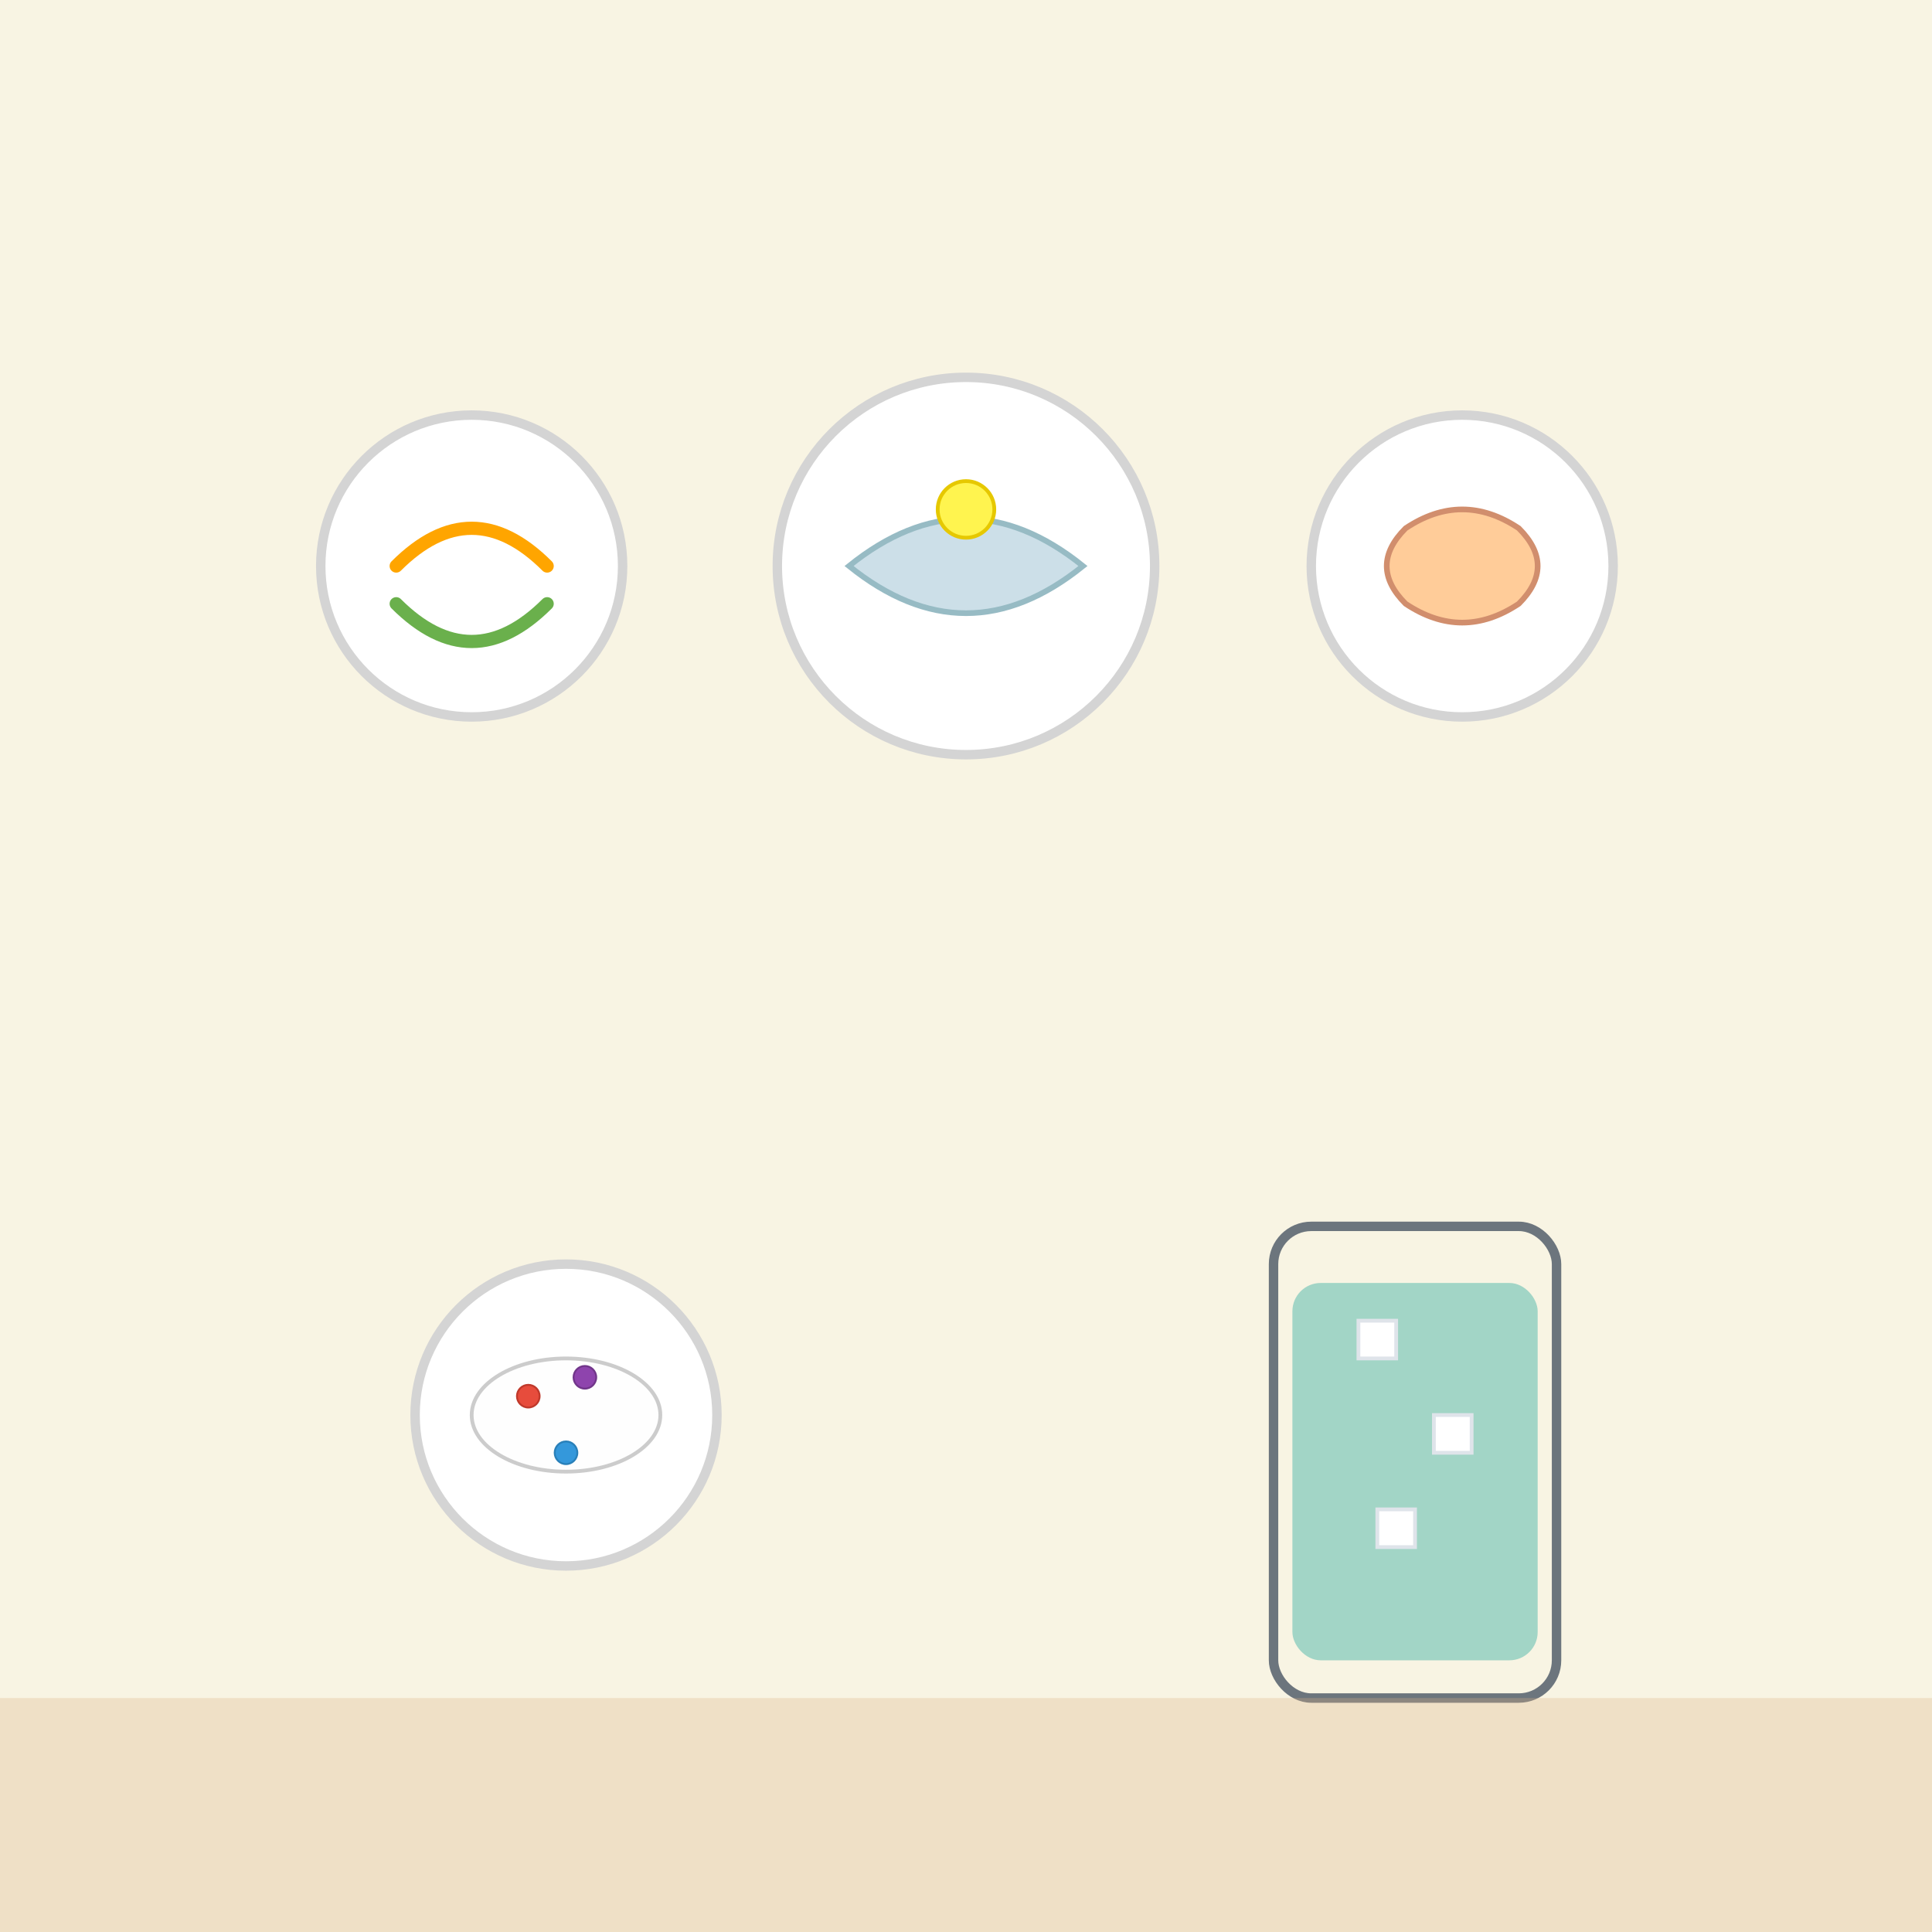
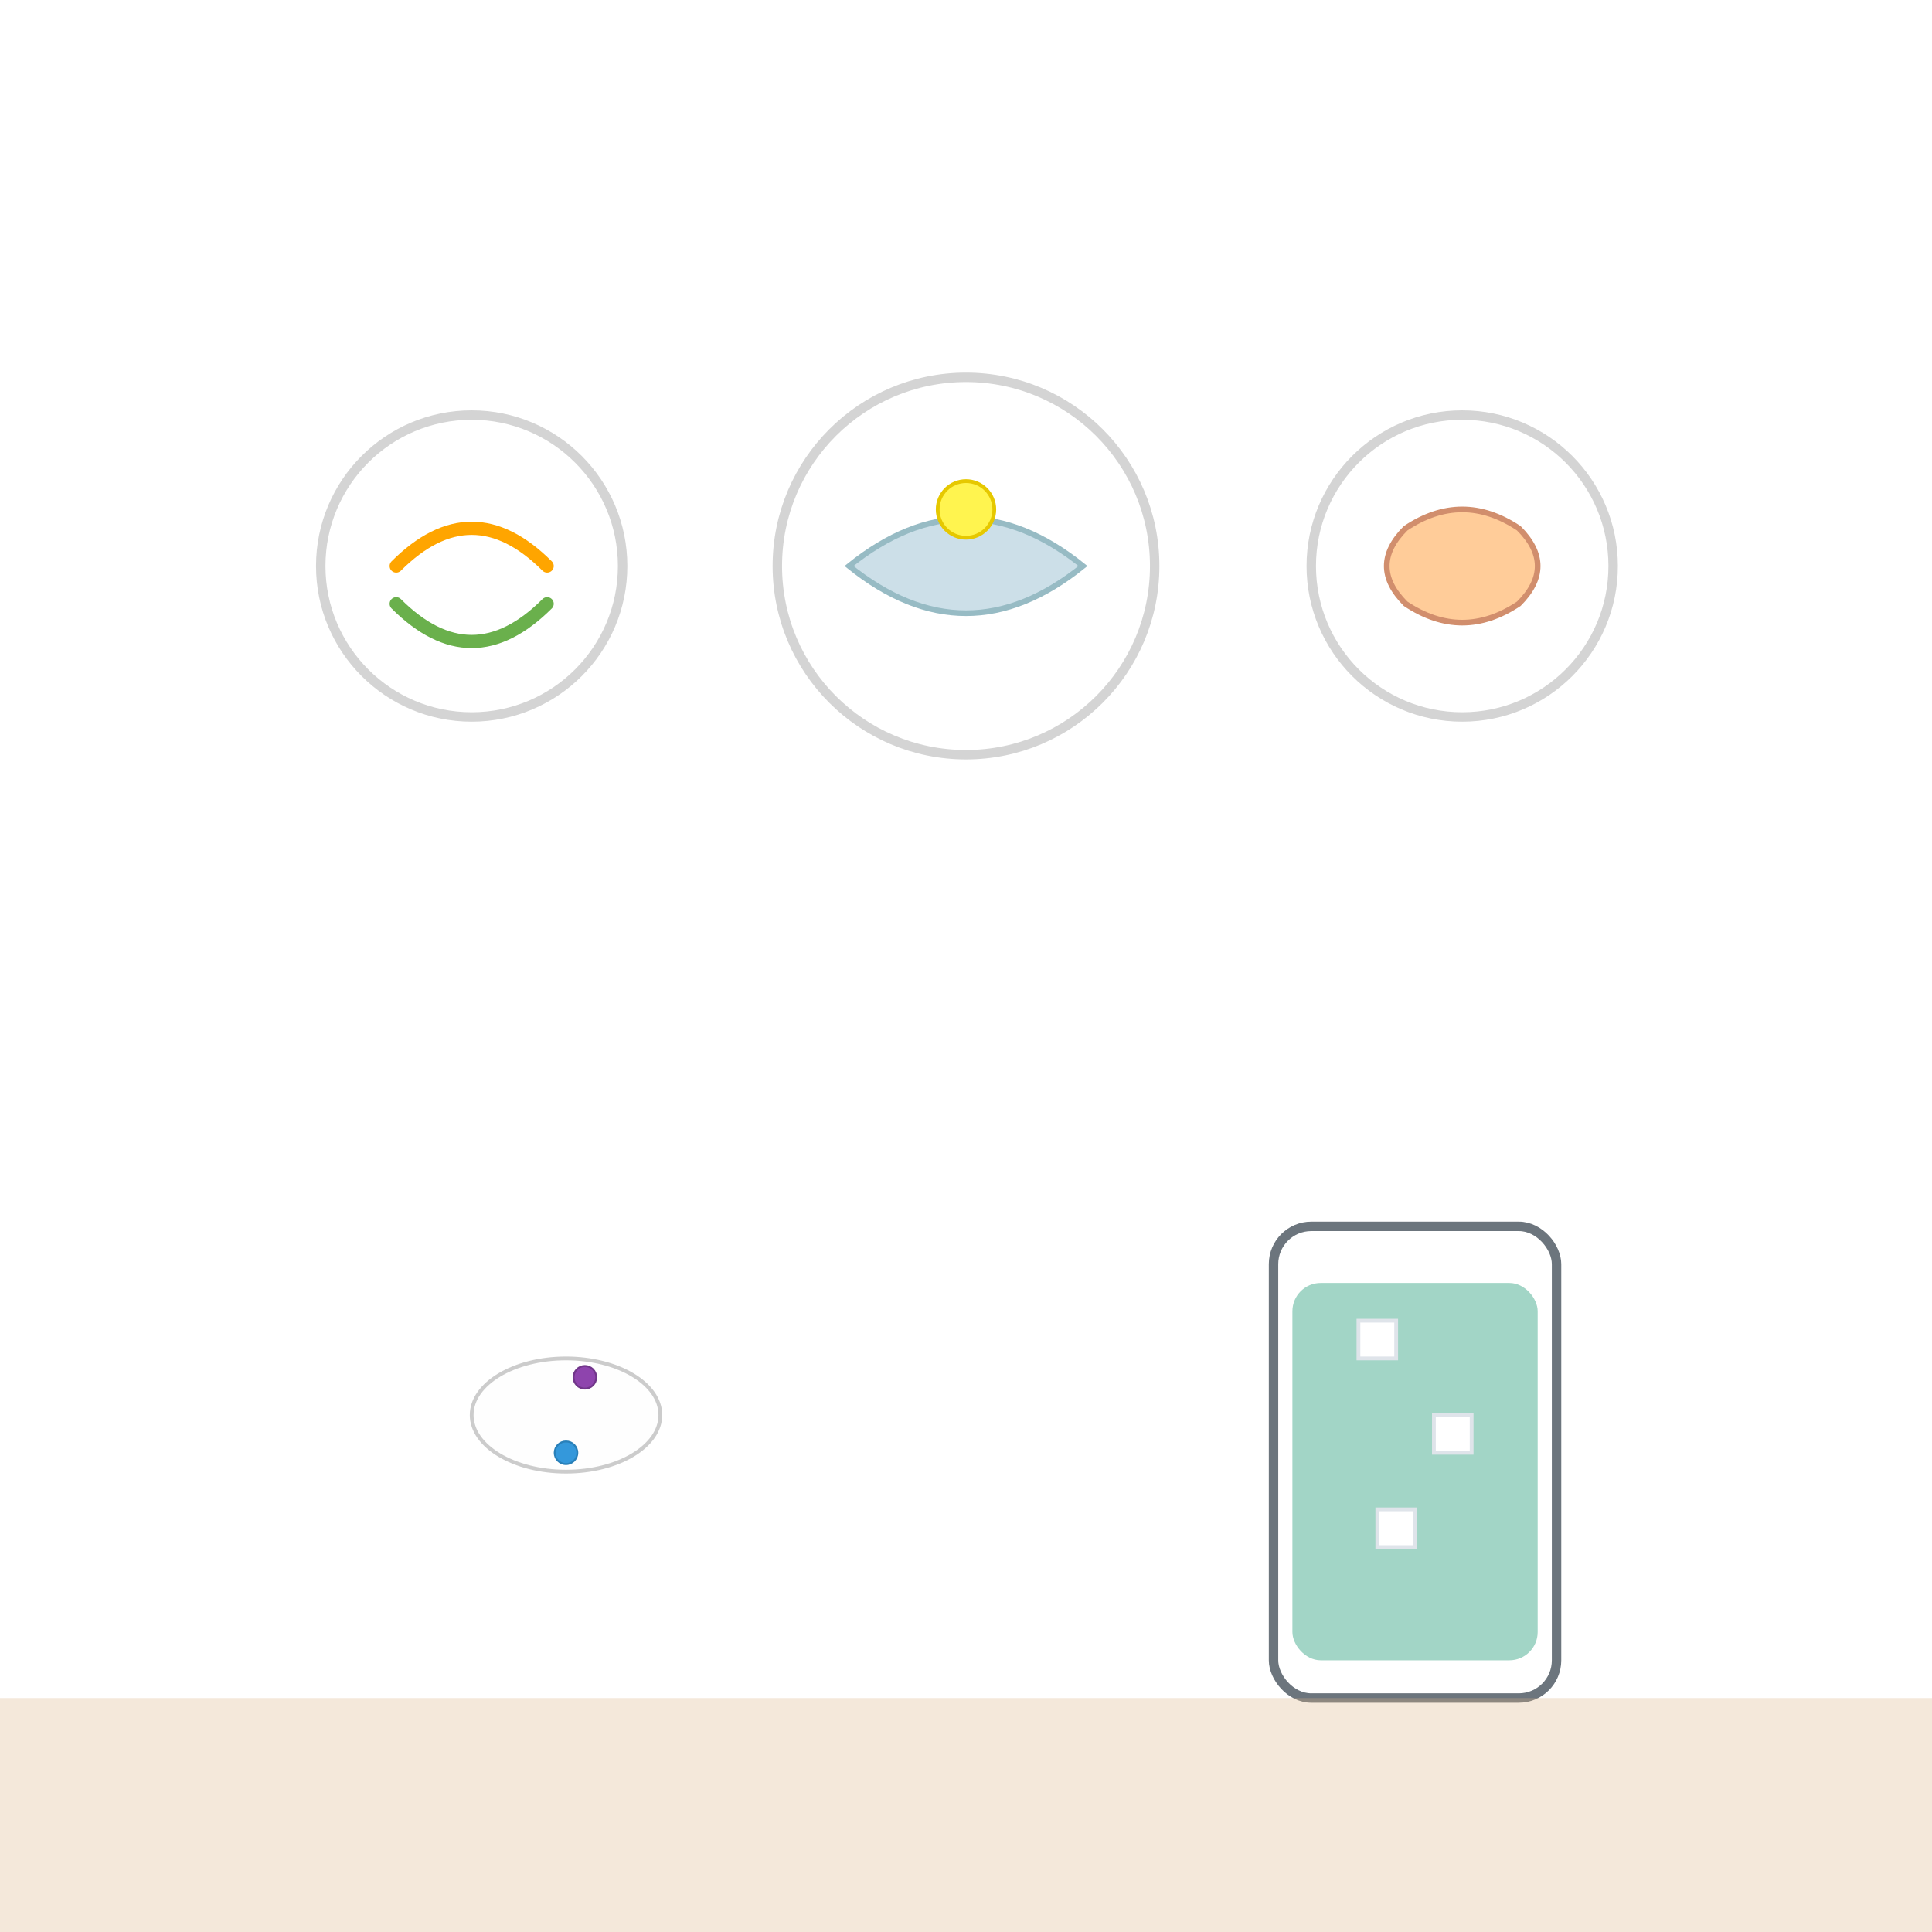
<svg xmlns="http://www.w3.org/2000/svg" viewBox="0 0 1024 1024">
  <title>Delicious Culinary Delight Spread</title>
  <desc>A playful feast of cod, veggie ribbons, creamy mash, fruity yogurt, and refreshing iced tea—an edible art show!</desc>
-   <rect id="bg_rect_1" class="background" x="0" y="0" width="1024" height="1024" fill="#f8f4e3" />
  <circle id="main_plate_1" class="plate main_course" cx="512" cy="300" r="100" fill="#ffffff" stroke="#d4d4d4" stroke-width="5" />
  <path id="main_cod_1" class="fish" d="M450,300 Q512,250 574,300 Q512,350 450,300Z" fill="#ccdfe8" stroke="#97bbc4" stroke-width="3" />
  <circle id="main_lemon_1" class="lemon" cx="512" cy="270" r="15" fill="#fff44f" stroke="#e6c800" stroke-width="2" />
  <circle id="side_plate_1" class="plate steamed_ribbons" cx="250" cy="300" r="80" fill="#ffffff" stroke="#d4d4d4" stroke-width="5" />
  <path id="carrot_ribbon_1" class="carrot" d="M210,300 Q250,260 290,300" fill="none" stroke="#ffa500" stroke-width="7" stroke-linecap="round" />
  <path id="zucchini_ribbon_1" class="zucchini" d="M210,320 Q250,360 290,320" fill="none" stroke="#6ab04c" stroke-width="7" stroke-linecap="round" />
  <circle id="sweet_plate_1" class="plate sweet_potatoes" cx="775" cy="300" r="80" fill="#ffffff" stroke="#d4d4d4" stroke-width="5" />
  <path id="sweet_mash_1" class="mash" d="M745,280 Q775,260 805,280 Q825,300 805,320 Q775,340 745,320 Q725,300 745,280Z" fill="#ffcc99" stroke="#d18e6d" stroke-width="3" />
-   <circle id="dessert_plate_1" class="plate dessert" cx="300" cy="750" r="80" fill="#ffffff" stroke="#d4d4d4" stroke-width="5" />
  <ellipse id="yogurt_base_1" class="yogurt" cx="300" cy="750" rx="50" ry="30" fill="#fefefe" stroke="#cccccc" stroke-width="2" />
-   <circle id="berry_1" class="berry" cx="280" cy="740" r="6" fill="#e74c3c" stroke="#c0392b" stroke-width="1" />
  <circle id="berry_2" class="berry" cx="310" cy="730" r="6" fill="#8e44ad" stroke="#71368a" stroke-width="1" />
  <circle id="berry_3" class="berry" cx="300" cy="770" r="6" fill="#3498db" stroke="#2980b9" stroke-width="1" />
  <rect id="glass_1" class="glass beverage" x="675" y="650" width="150" height="250" rx="20" ry="20" fill="none" stroke="#6c757d" stroke-width="5" />
  <rect id="tea_liquid_1" class="tea" x="685" y="680" width="130" height="200" rx="15" ry="15" fill="#a2d5c6" />
  <rect id="ice_cube_1" class="ice" x="720" y="700" width="20" height="20" fill="#ffffff" stroke="#dfe4ea" stroke-width="2" />
  <rect id="ice_cube_2" class="ice" x="760" y="750" width="20" height="20" fill="#ffffff" stroke="#dfe4ea" stroke-width="2" />
  <rect id="ice_cube_3" class="ice" x="730" y="800" width="20" height="20" fill="#ffffff" stroke="#dfe4ea" stroke-width="2" />
  <rect id="table_runner_1" class="table_runner" x="0" y="900" width="1024" height="124" fill="#d9b382" opacity="0.3" />
</svg>